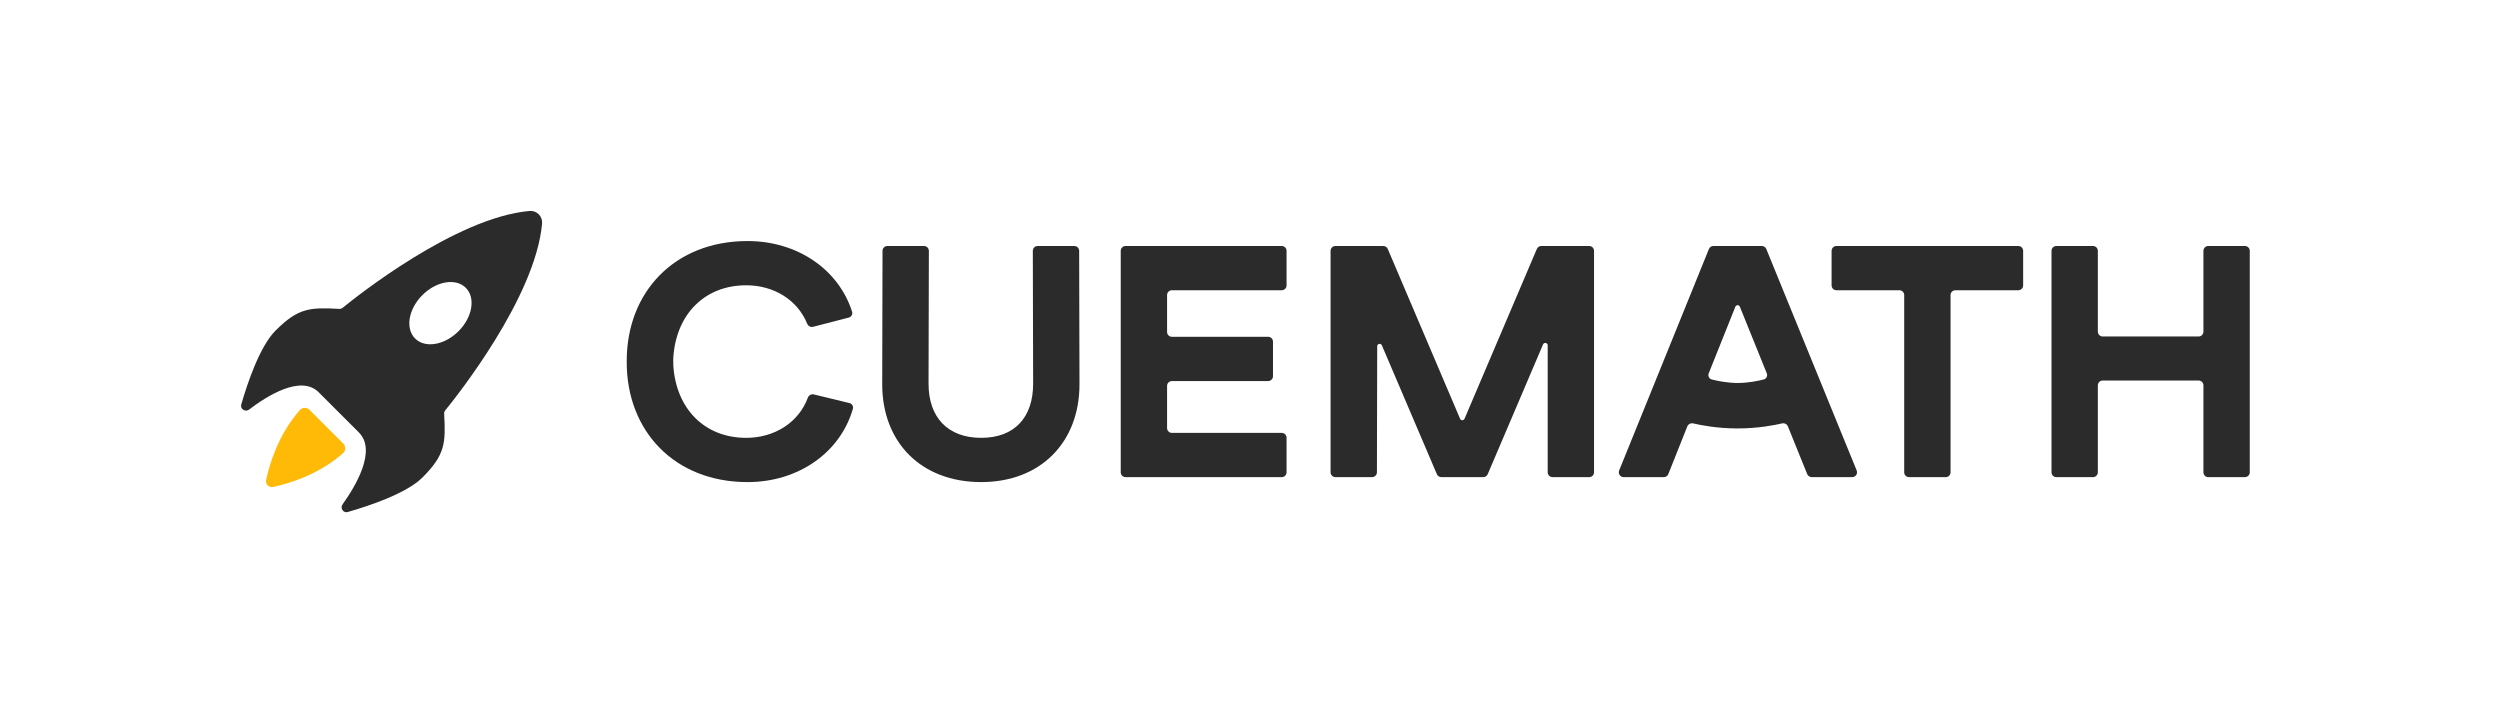
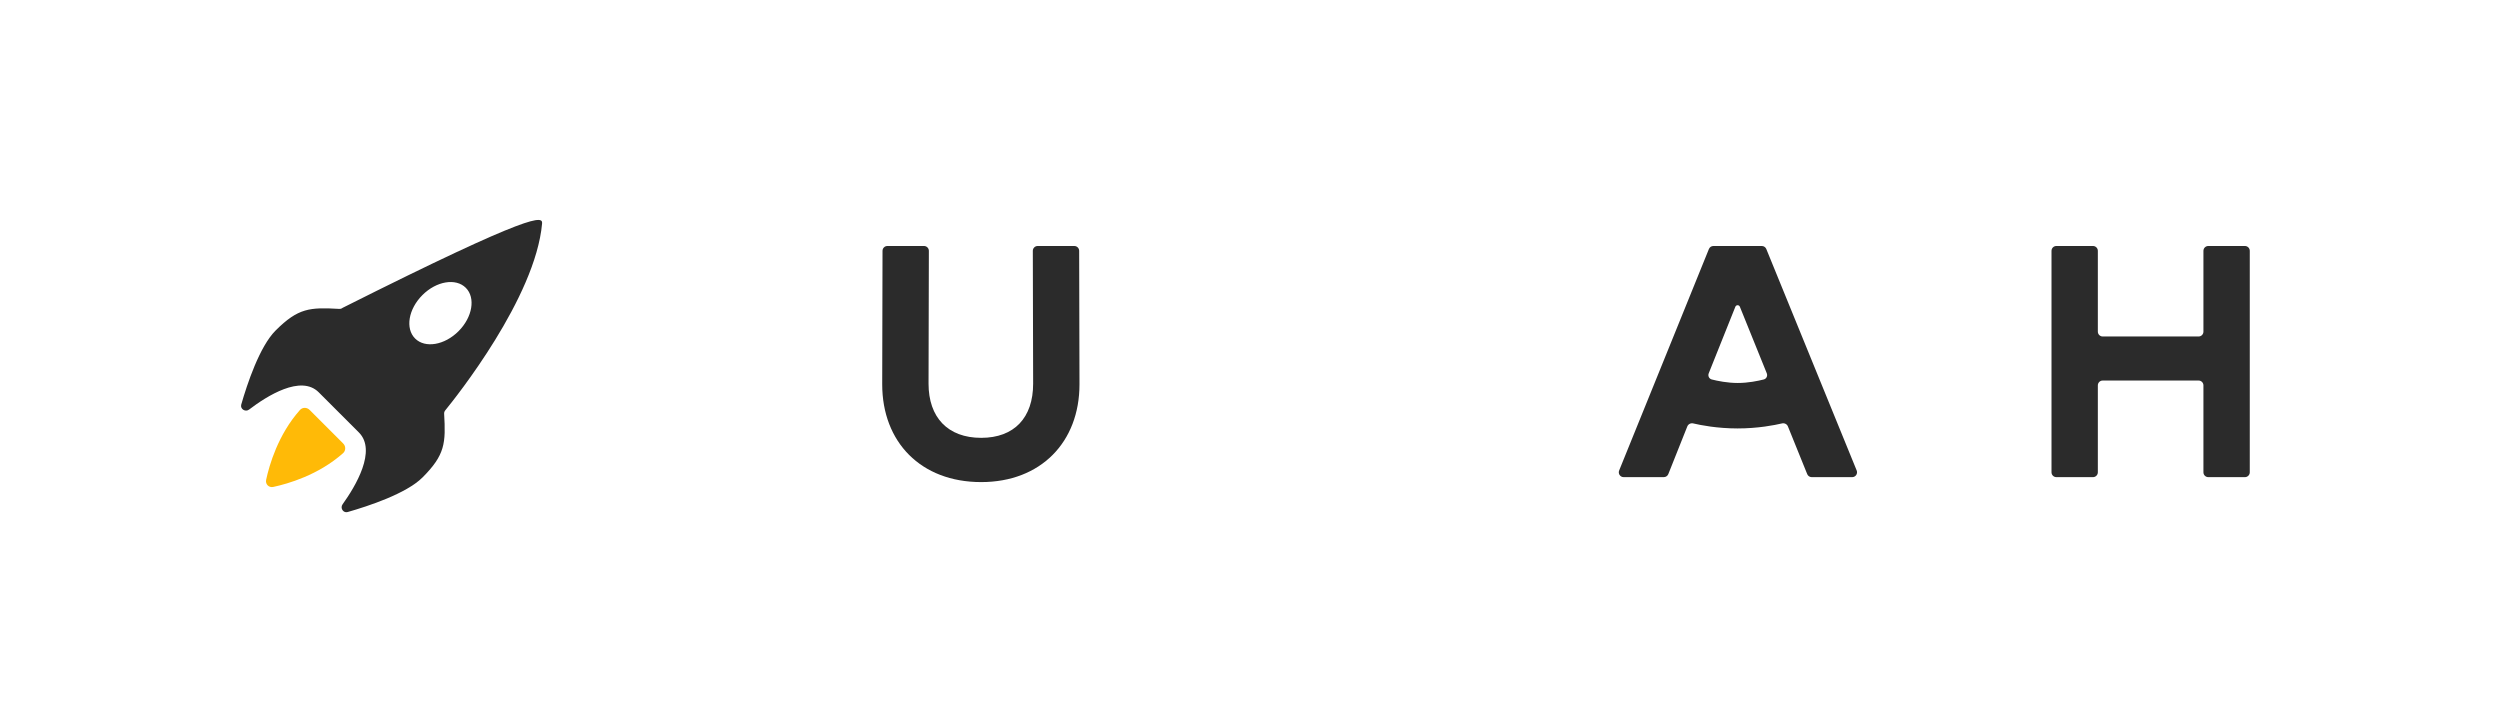
<svg xmlns="http://www.w3.org/2000/svg" width="242" height="70" viewBox="0 0 242 70" fill="none">
-   <path fill-rule="evenodd" clip-rule="evenodd" d="M60.667 35.064C60.667 41.744 65.313 46.667 72.362 46.667C77.285 46.667 81.34 43.809 82.559 39.575C82.63 39.328 82.475 39.078 82.225 39.017L78.775 38.179C78.531 38.12 78.286 38.264 78.199 38.499C77.308 40.9 74.974 42.383 72.233 42.383C68.219 42.383 65.485 39.604 65.181 35.461C65.179 35.391 65.177 35.324 65.176 35.261C65.168 34.976 65.163 34.754 65.187 34.453C65.522 30.358 68.247 27.616 72.233 27.616C74.908 27.616 77.197 29.03 78.133 31.331C78.226 31.56 78.471 31.697 78.711 31.634L82.159 30.742C82.41 30.678 82.561 30.421 82.483 30.175C81.178 26.079 77.188 23.333 72.362 23.333C65.313 23.333 60.667 28.256 60.667 34.936V35.064Z" fill="#2B2B2B" />
  <path d="M199.055 23.812C198.796 23.812 198.586 24.022 198.586 24.281V45.719C198.586 45.977 198.796 46.187 199.055 46.187H202.602C202.861 46.187 203.071 45.977 203.071 45.719V37.304C203.071 37.045 203.281 36.836 203.541 36.836H212.823C213.082 36.836 213.292 37.045 213.292 37.304V45.719C213.292 45.977 213.502 46.187 213.761 46.187H217.309C217.568 46.187 217.778 45.977 217.778 45.719V24.281C217.778 24.022 217.568 23.812 217.309 23.812H213.761C213.502 23.812 213.292 24.022 213.292 24.281V32.104C213.292 32.362 213.082 32.572 212.823 32.572H203.541C203.281 32.572 203.071 32.362 203.071 32.104V24.281C203.071 24.022 202.861 23.812 202.602 23.812H199.055Z" fill="#2B2B2B" />
-   <path d="M177.768 23.812C177.508 23.812 177.298 24.022 177.298 24.281V27.627C177.298 27.886 177.508 28.096 177.768 28.096H183.858C184.117 28.096 184.327 28.305 184.327 28.564V45.719C184.327 45.977 184.537 46.187 184.796 46.187H188.343C188.603 46.187 188.813 45.977 188.813 45.719V28.564C188.813 28.305 189.023 28.096 189.282 28.096H195.372C195.631 28.096 195.841 27.886 195.841 27.627V24.281C195.841 24.022 195.631 23.812 195.372 23.812H177.768Z" fill="#2B2B2B" />
  <path d="M165.857 23.812C165.665 23.812 165.493 23.928 165.422 24.105L156.734 45.543C156.609 45.851 156.836 46.187 157.169 46.187H161.057C161.249 46.187 161.422 46.07 161.493 45.892L163.331 41.278C163.421 41.053 163.667 40.931 163.903 40.987C164.625 41.158 166.227 41.473 168.2 41.473C170.174 41.473 171.777 41.157 172.498 40.987C172.733 40.931 172.979 41.052 173.069 41.275L174.938 45.894C175.009 46.071 175.182 46.187 175.373 46.187H179.293C179.626 46.187 179.853 45.85 179.727 45.542L170.978 24.104C170.906 23.928 170.734 23.812 170.543 23.812H165.857ZM171.024 36.135C171.125 36.385 170.993 36.667 170.73 36.733C170.179 36.873 169.221 37.072 168.216 37.072C167.209 37.072 166.25 36.873 165.699 36.733C165.437 36.666 165.305 36.386 165.405 36.136L167.983 29.692C168.061 29.496 168.339 29.496 168.418 29.691L171.024 36.135Z" fill="#2B2B2B" />
-   <path d="M129.268 23.812C129.009 23.812 128.799 24.022 128.799 24.281V45.719C128.799 45.977 129.009 46.187 129.268 46.187H132.816C133.075 46.187 133.285 45.978 133.286 45.72L133.314 33.519C133.315 33.264 133.665 33.194 133.765 33.428L139.09 45.902C139.164 46.075 139.334 46.187 139.522 46.187H143.58C143.768 46.187 143.938 46.075 144.011 45.902L149.367 33.34C149.467 33.105 149.817 33.176 149.817 33.431V45.719C149.817 45.977 150.028 46.187 150.287 46.187H153.834C154.093 46.187 154.303 45.977 154.303 45.719V24.281C154.303 24.022 154.093 23.812 153.834 23.812H149.199C149.01 23.812 148.84 23.925 148.767 24.098L141.767 40.534C141.686 40.724 141.416 40.724 141.335 40.534L134.335 24.098C134.262 23.925 134.092 23.812 133.903 23.812H129.268Z" fill="#2B2B2B" />
-   <path d="M108.956 23.812C108.697 23.812 108.487 24.022 108.487 24.281V45.719C108.487 45.977 108.697 46.187 108.956 46.187H124.07C124.329 46.187 124.539 45.977 124.539 45.719V42.372C124.539 42.113 124.329 41.904 124.07 41.904H113.442C113.183 41.904 112.973 41.694 112.973 41.436V37.354C112.973 37.095 113.183 36.886 113.442 36.886H122.756C123.015 36.886 123.225 36.676 123.225 36.417V33.071C123.225 32.812 123.015 32.602 122.756 32.602H113.442C113.183 32.602 112.973 32.393 112.973 32.134V28.564C112.973 28.305 113.183 28.096 113.442 28.096H124.07C124.329 28.096 124.539 27.886 124.539 27.627V24.281C124.539 24.022 124.329 23.812 124.07 23.812H108.956Z" fill="#2B2B2B" />
  <path d="M85.898 23.812C85.639 23.812 85.429 24.021 85.428 24.279L85.398 37.205C85.398 42.799 89.146 46.666 94.978 46.666C100.745 46.666 104.494 42.799 104.494 37.205L104.463 24.279C104.462 24.021 104.252 23.812 103.993 23.812H100.446C100.187 23.812 99.976 24.023 99.977 24.282L100.008 37.141C100.008 40.434 98.182 42.383 94.978 42.383C91.742 42.383 89.883 40.401 89.883 37.141L89.914 24.282C89.915 24.023 89.704 23.812 89.445 23.812H85.898Z" fill="#2B2B2B" />
  <path d="M33.222 42.932C33.484 43.194 33.485 43.621 33.208 43.868C30.821 45.985 27.87 46.833 26.451 47.136C26.026 47.227 25.671 46.873 25.762 46.447C26.065 45.028 26.913 42.077 29.031 39.691C29.277 39.413 29.704 39.414 29.966 39.676L33.222 42.932Z" fill="#FFBA07" />
-   <path fill-rule="evenodd" clip-rule="evenodd" d="M43.096 39.729C43.023 39.818 42.986 39.932 42.993 40.047C43.154 42.894 43.092 44.023 40.898 46.218C39.335 47.781 35.648 48.995 33.652 49.565C33.23 49.686 32.903 49.18 33.158 48.824C34.425 47.058 36.487 43.608 34.741 41.863C33.536 40.658 33.165 40.287 32.794 39.916C32.423 39.545 32.053 39.174 30.85 37.972C29.13 36.252 25.843 38.326 24.109 39.648C23.754 39.918 23.228 39.591 23.352 39.162C23.931 37.149 25.134 33.538 26.676 31.996C28.87 29.802 30 29.74 32.847 29.901C32.962 29.907 33.076 29.871 33.165 29.798C34.425 28.769 44.073 21.064 51.249 20.421C51.959 20.358 52.536 20.935 52.473 21.645C51.83 28.821 44.125 38.469 43.096 39.729ZM40.182 32.767C41.147 33.733 43.029 33.417 44.384 32.062C45.739 30.707 46.055 28.825 45.09 27.86C44.124 26.894 42.243 27.21 40.888 28.565C39.532 29.921 39.216 31.802 40.182 32.767Z" fill="#2B2B2B" />
+   <path fill-rule="evenodd" clip-rule="evenodd" d="M43.096 39.729C43.023 39.818 42.986 39.932 42.993 40.047C43.154 42.894 43.092 44.023 40.898 46.218C39.335 47.781 35.648 48.995 33.652 49.565C33.23 49.686 32.903 49.18 33.158 48.824C34.425 47.058 36.487 43.608 34.741 41.863C33.536 40.658 33.165 40.287 32.794 39.916C32.423 39.545 32.053 39.174 30.85 37.972C29.13 36.252 25.843 38.326 24.109 39.648C23.754 39.918 23.228 39.591 23.352 39.162C23.931 37.149 25.134 33.538 26.676 31.996C28.87 29.802 30 29.74 32.847 29.901C32.962 29.907 33.076 29.871 33.165 29.798C51.959 20.358 52.536 20.935 52.473 21.645C51.83 28.821 44.125 38.469 43.096 39.729ZM40.182 32.767C41.147 33.733 43.029 33.417 44.384 32.062C45.739 30.707 46.055 28.825 45.09 27.86C44.124 26.894 42.243 27.21 40.888 28.565C39.532 29.921 39.216 31.802 40.182 32.767Z" fill="#2B2B2B" />
</svg>